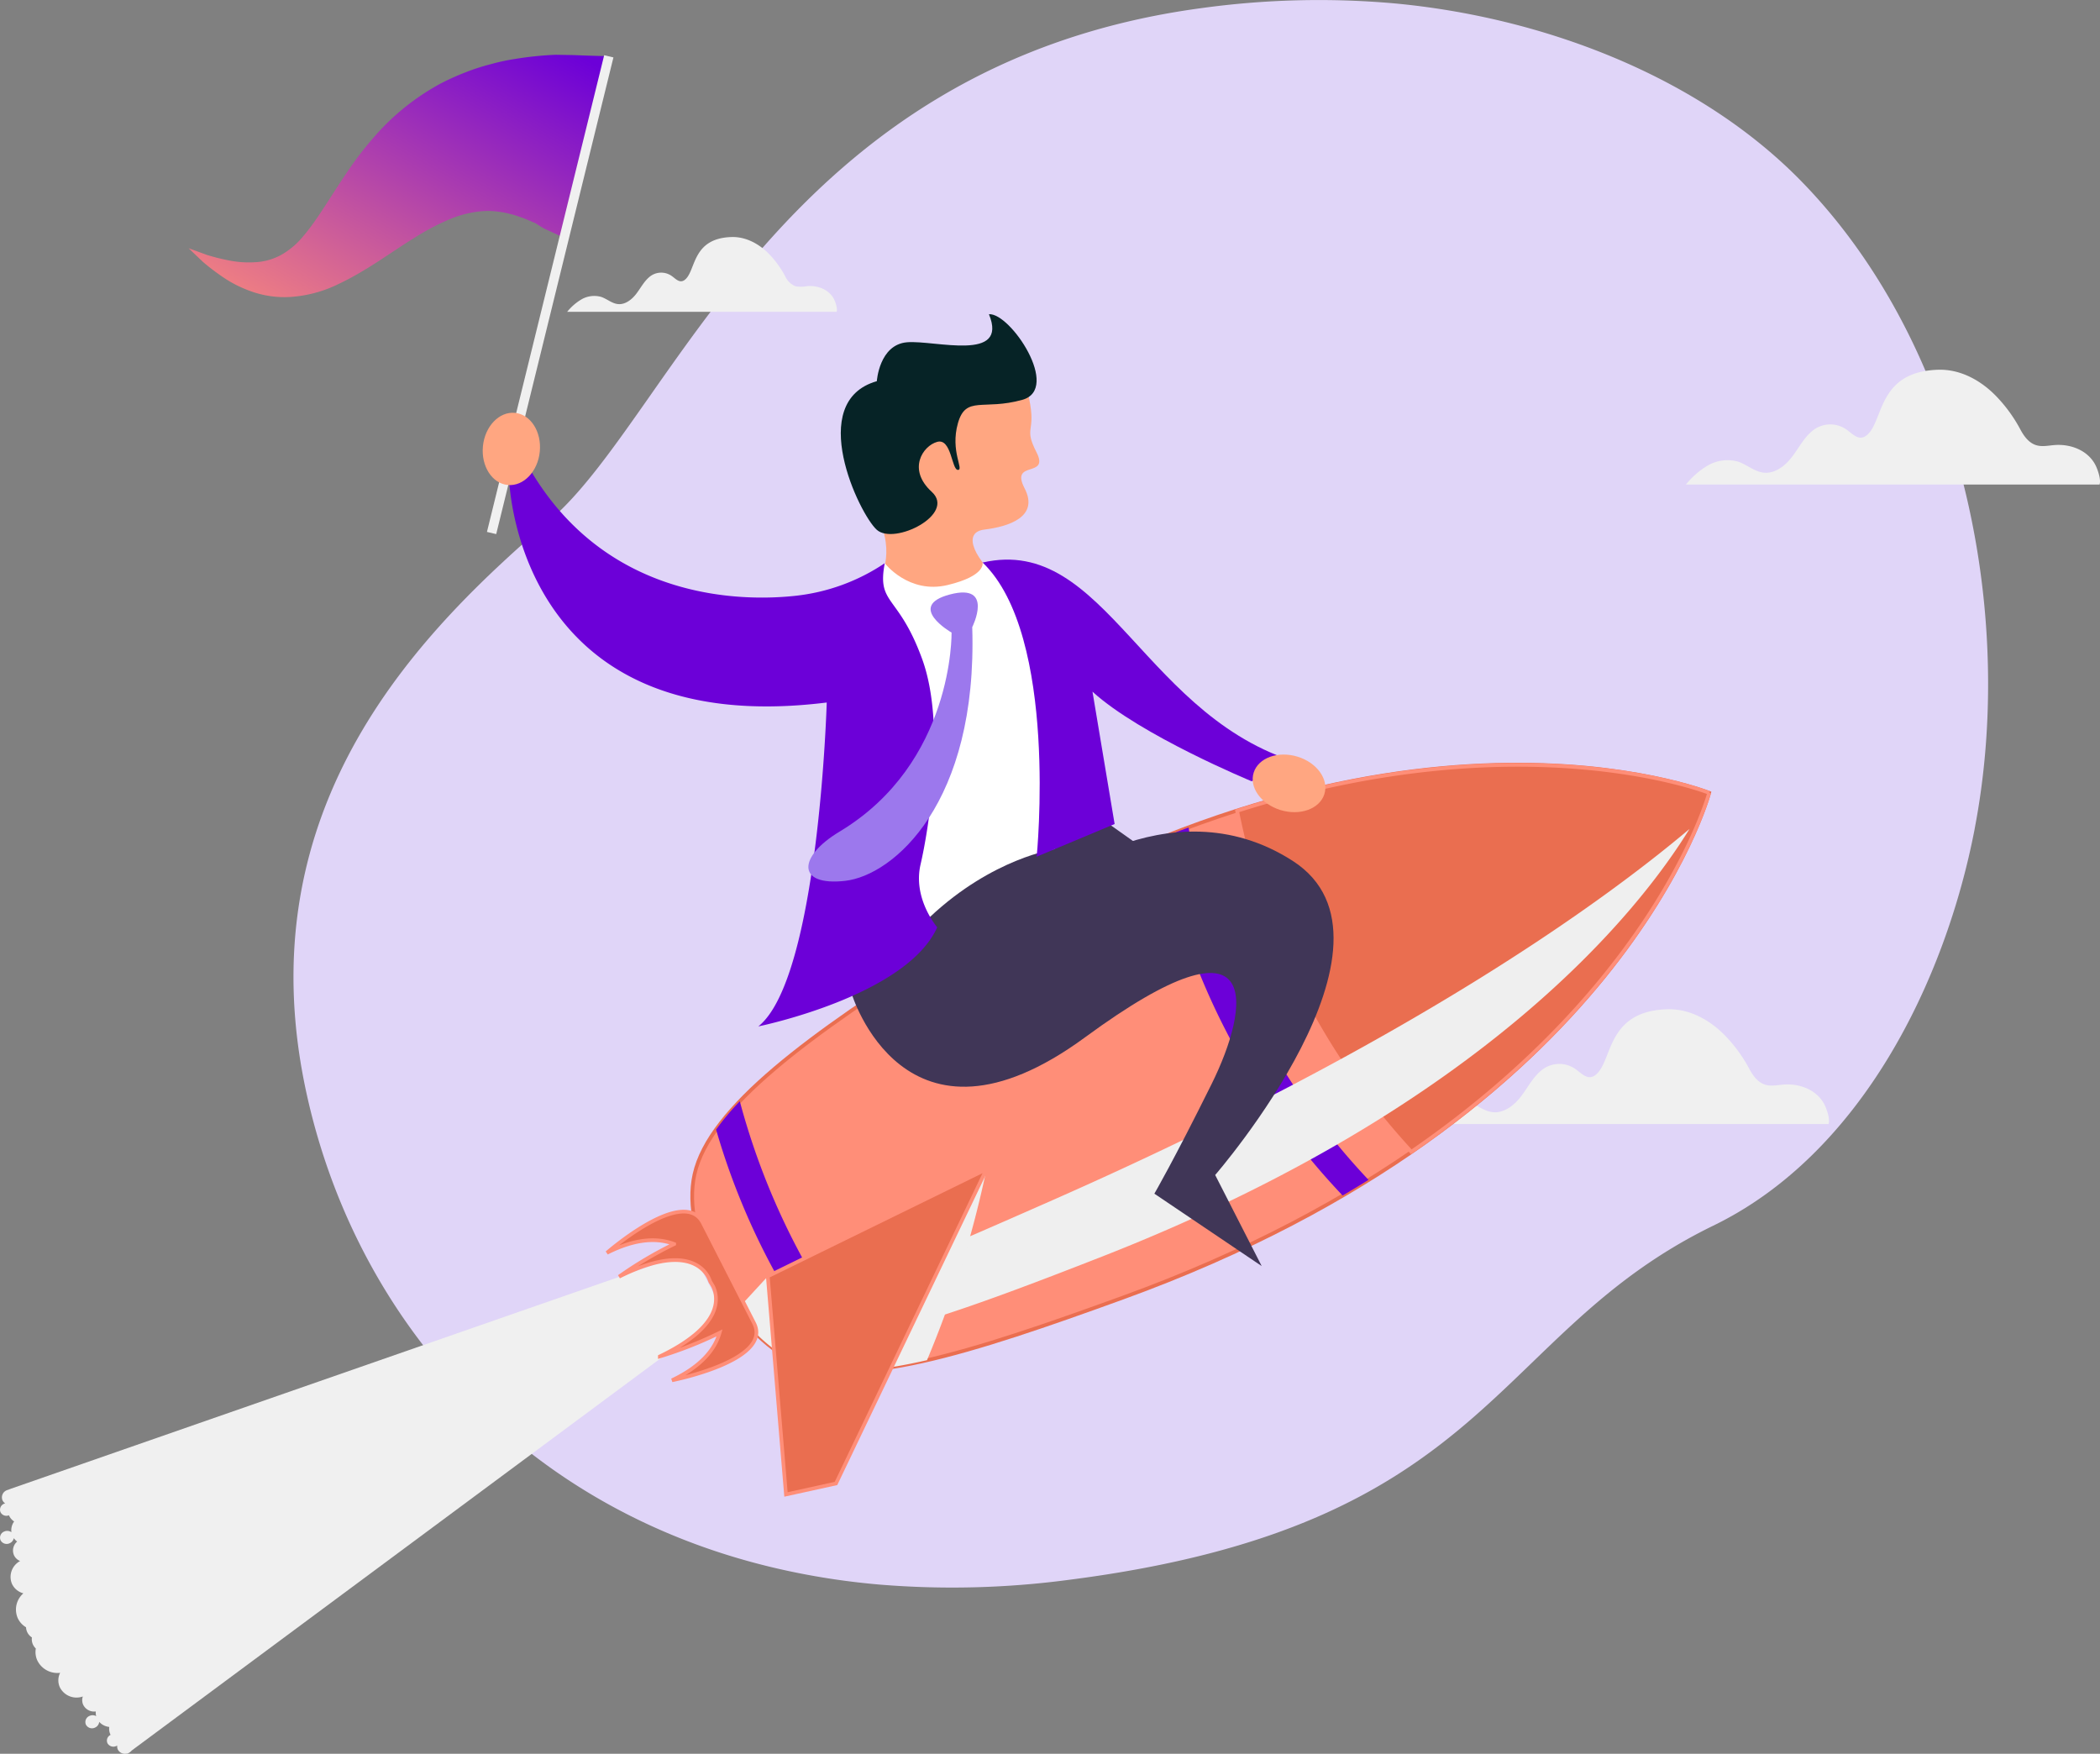
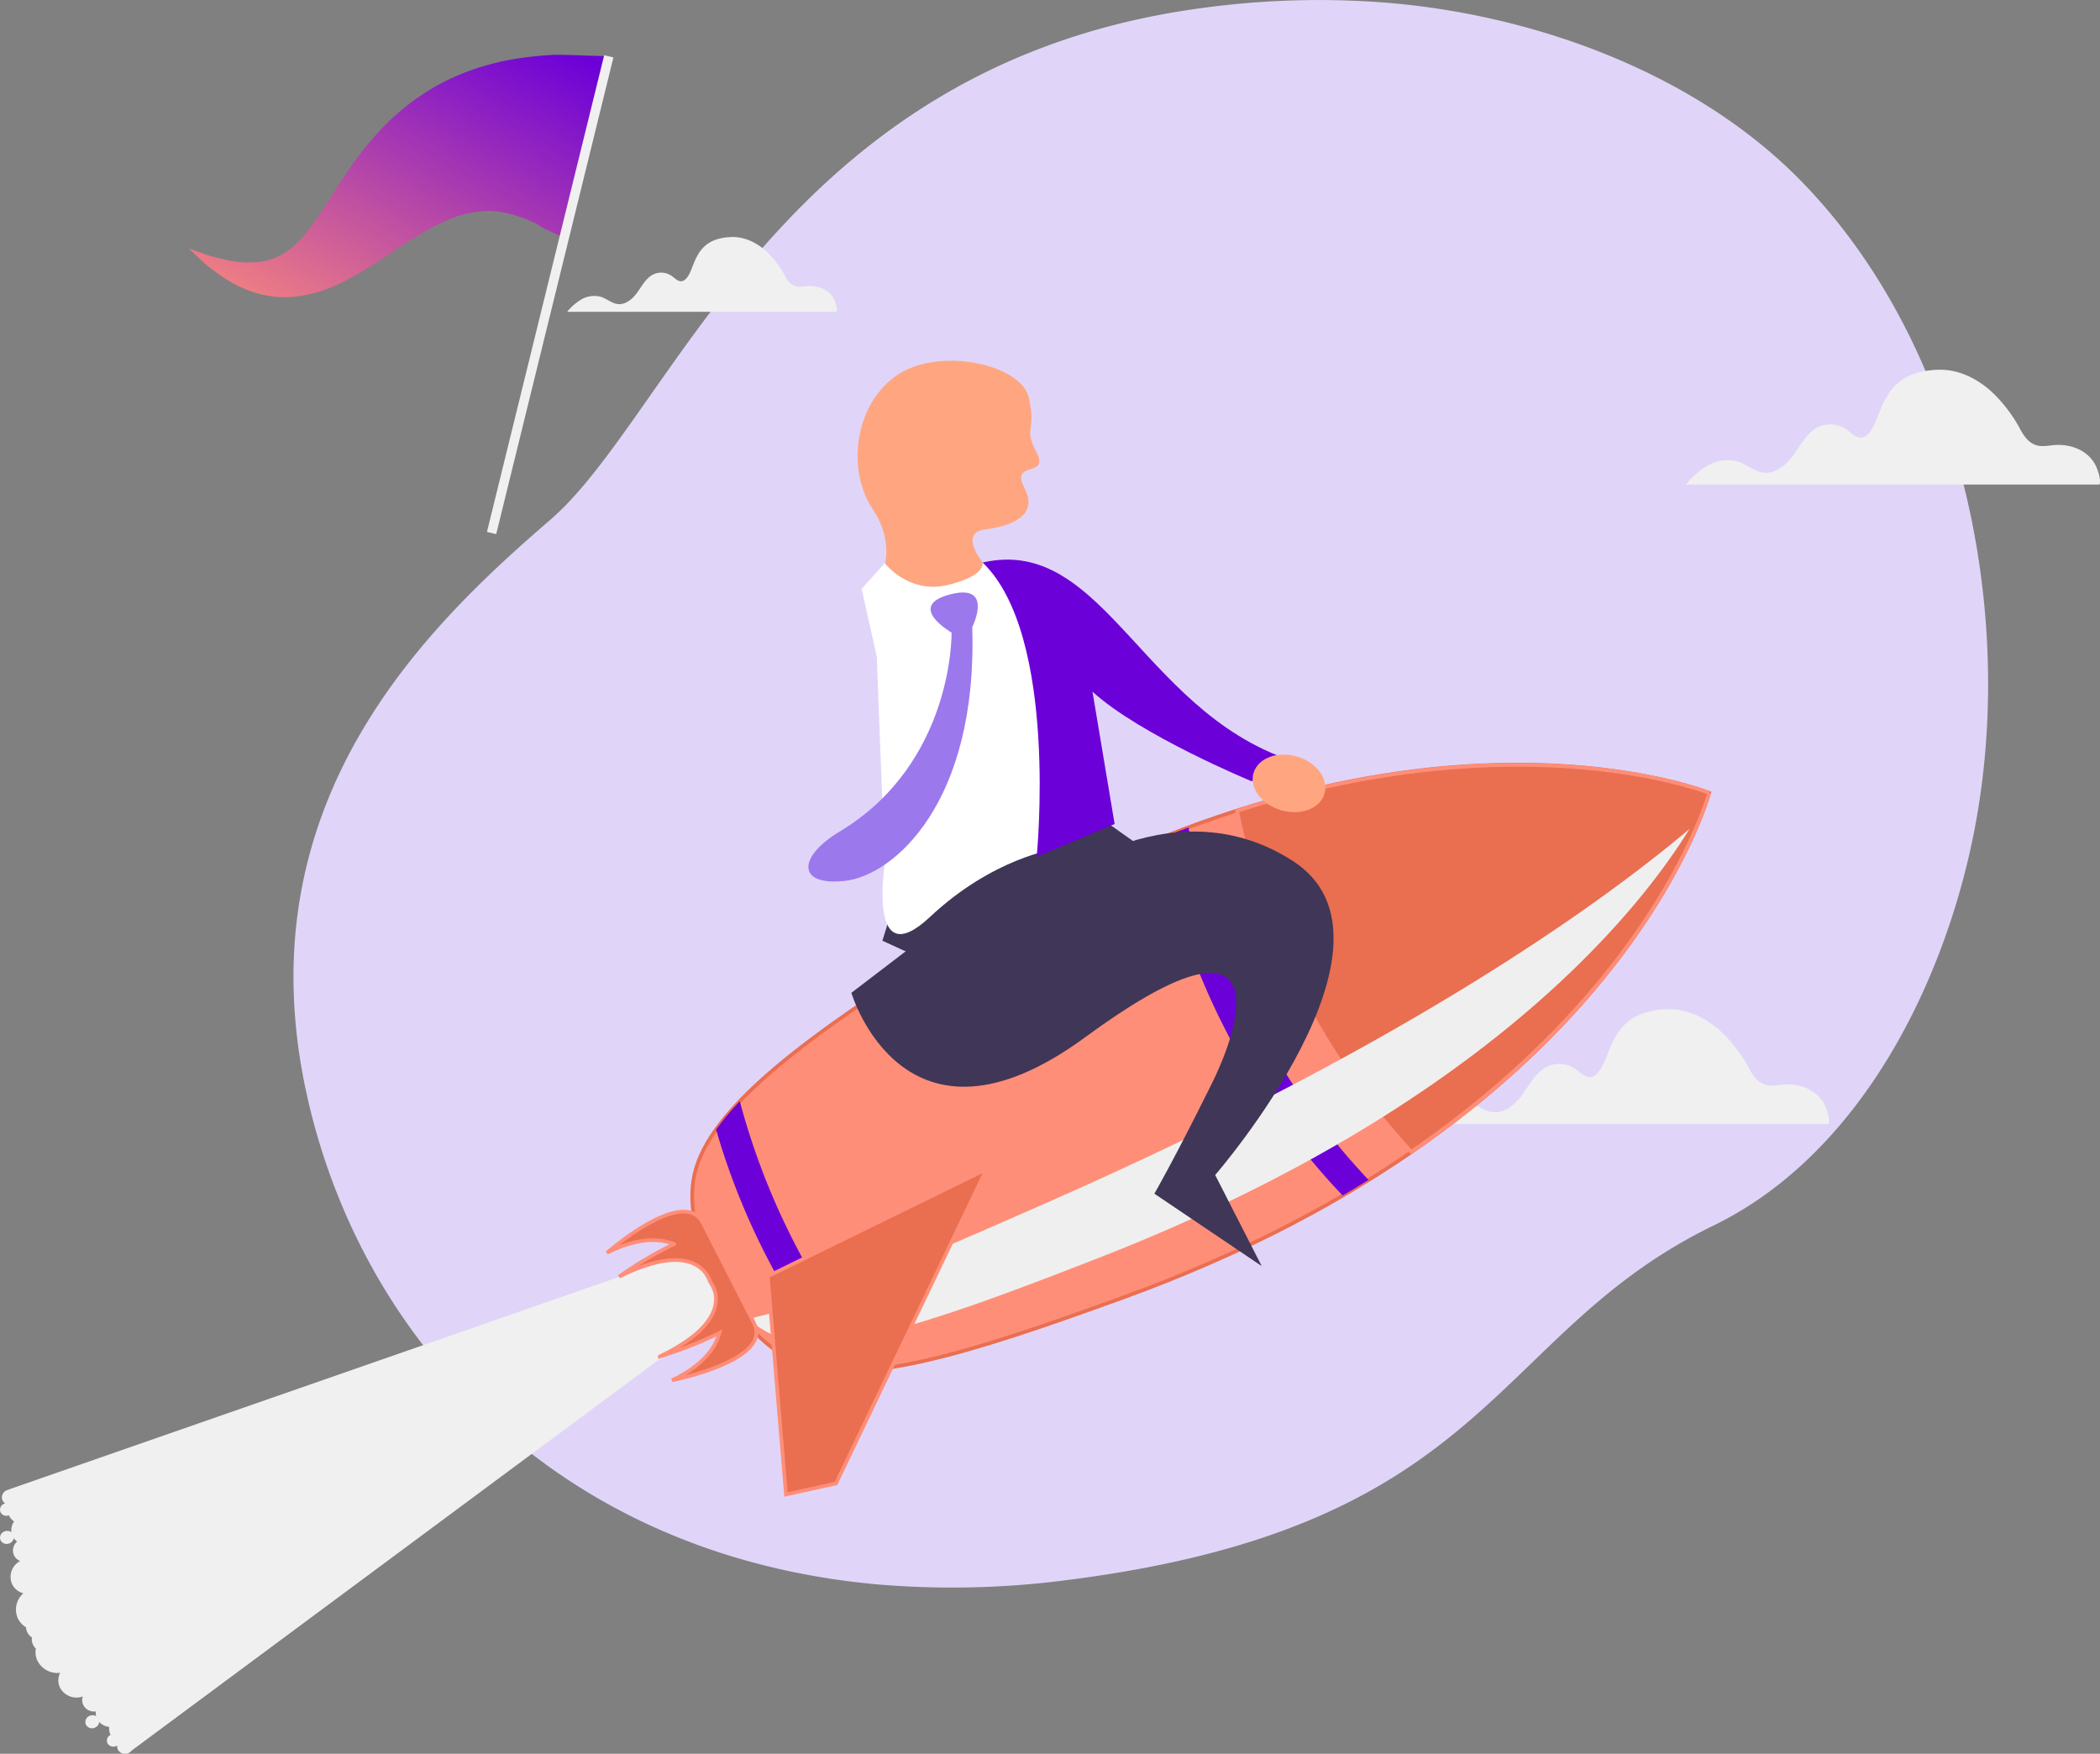
<svg xmlns="http://www.w3.org/2000/svg" width="570" height="476" viewBox="0 0 570 476">
  <rect x="0" y="0" width="570" height="476" fill="#808080" stroke="none" />
  <defs>
    <linearGradient id="linear-gradient" x1="-6.273" y1="-31.938" x2="-6.134" y2="-31.938" gradientUnits="objectBoundingBox">
      <stop offset="0" stop-color="#fff" stop-opacity="0.6" />
      <stop offset="1" stop-color="#fff" stop-opacity="0" />
    </linearGradient>
    <linearGradient id="linear-gradient-2" x1="0.065" y1="1.149" x2="1.05" y2="0.119" gradientUnits="objectBoundingBox">
      <stop offset="0" stop-color="#ff8e78" />
      <stop offset="1" stop-color="#6c00d8" />
    </linearGradient>
  </defs>
  <g id="Our_Launch_Pad" data-name="Our Launch Pad" transform="translate(0 -0.003)" style="mix-blend-mode: normal;isolation: isolate">
    <g id="DESIGNED_BY_FREEPIK" data-name="DESIGNED BY FREEPIK" transform="translate(0 0.003)">
      <g id="Group_4102" data-name="Group 4102">
        <path id="Path_9604" data-name="Path 9604" d="M534.306,224.953c-7.927,41.181-30.688,88.142-70.938,107.708-60.8,29.574-59.537,81.443-175.189,96.17a240.277,240.277,0,0,1-50.915,1.27,199.43,199.43,0,0,1-24.691-3.649C140.8,411.2,95.469,358.6,81.76,297.848,63.709,217.955,114.348,169.865,147.7,141.071S210.662,17.576,324.24,2.23A233.064,233.064,0,0,1,376.565.9c39.77,3.639,82.329,19.366,110.514,48.12q3.172,3.239,6.15,6.679c38.84,44.8,51.875,113.117,41.067,169.255Z" transform="translate(1.682 -0.003)" fill="#e0d5f8" />
        <path id="Path_9605" data-name="Path 9605" d="M560.221,131.53c.46-1.4-.572-4.11-.95-4.93-1.941-4.23-6.742-6.14-11.288-5.78-1.655.13-3.351.52-4.934.04-1.982-.59-3.31-2.39-4.28-4.18a40.082,40.082,0,0,0-6.732-9.25c-4.1-4.18-9.623-7.26-15.712-7.05-16.366.55-14.68,13.81-19.185,17.68-2.513,2.16-4.321-.91-6.456-1.96a7.62,7.62,0,0,0-8.428.87c-2.339,1.93-3.719,4.72-5.557,7.11s-4.587,4.55-7.631,4.23c-2.544-.27-4.566-2.2-7-3a10.685,10.685,0,0,0-8.448,1.21,22.591,22.591,0,0,0-5.68,5.01Z" transform="translate(9.663 -0.023)" fill="#f0f0f0" />
        <path id="Path_9606" data-name="Path 9606" d="M488.221,305.14c.46-1.4-.572-4.11-.95-4.93-1.941-4.23-6.742-6.14-11.288-5.78-1.655.13-3.351.52-4.934.04-1.982-.59-3.31-2.39-4.28-4.18a40.081,40.081,0,0,0-6.732-9.25c-4.1-4.18-9.623-7.26-15.712-7.05-16.366.55-14.68,13.81-19.185,17.68-2.513,2.16-4.321-.91-6.456-1.96a7.62,7.62,0,0,0-8.428.87c-2.339,1.93-3.719,4.72-5.557,7.11s-4.587,4.55-7.631,4.23c-2.544-.27-4.566-2.2-7-3a10.685,10.685,0,0,0-8.448,1.21,22.591,22.591,0,0,0-5.68,5.01H488.221Z" transform="translate(8.11 -0.058)" fill="#f0f0f0" />
        <path id="Path_9607" data-name="Path 9607" d="M223.835,84.63c.3-.91-.368-2.68-.613-3.21-1.267-2.76-4.393-4-7.355-3.76a8.713,8.713,0,0,1-3.218.03,5.192,5.192,0,0,1-2.789-2.73,26.273,26.273,0,0,0-4.383-6.03c-2.666-2.72-6.272-4.73-10.236-4.59-10.665.36-9.562,9-12.5,11.52-1.635,1.4-2.82-.59-4.209-1.28a4.942,4.942,0,0,0-5.486.57c-1.522,1.26-2.421,3.07-3.627,4.63s-2.993,2.96-4.965,2.75c-1.655-.18-2.973-1.43-4.556-1.95a6.92,6.92,0,0,0-5.506.79,14.464,14.464,0,0,0-3.7,3.27h73.155Z" transform="translate(3.251 -0.003)" fill="#f0f0f0" />
        <path id="Path_9608" data-name="Path 9608" d="M34.51,476.09l161.715-119.9-8.387-16.44L2.32,404.36Z" transform="translate(0.05 -0.092)" fill="#f0f0f0" />
        <path id="Path_9609" data-name="Path 9609" d="M291.464,220.52l13.127,9.3-44.244,37.39-25.9-11.83,6.691-21.55Z" transform="translate(5.058 -0.049)" fill="#403657" />
        <path id="Path_9610" data-name="Path 9610" d="M459.949,215.25s-85.71-34.37-207.481,42.48c-36.6,23.1-63.838,42.87-67.924,61.05-3.79,16.9,10.2,41.56,25.59,50.07,16.56,9.16,49.8-1.76,90.644-16.58,135.859-49.28,159.171-137.02,159.171-137.02Z" transform="translate(3.967 -0.063)" fill="#ff8e78" stroke="#ea6e50" stroke-width="1" />
        <path id="Path_9611" data-name="Path 9611" d="M333.5,275.84a188.681,188.681,0,0,1-17.551-51.18c-2.544.94-5.1,1.92-7.692,2.96a188.581,188.581,0,0,0,17.694,51.92,191.259,191.259,0,0,0,31.822,45q3.6-2.115,7.028-4.25a191.388,191.388,0,0,1-31.311-44.45Z" transform="translate(6.65 -0.057)" fill="#6c00d8" />
        <path id="Path_9612" data-name="Path 9612" d="M223.89,372.13A67.509,67.509,0,0,0,234,371.65,193.052,193.052,0,0,1,196.7,298.97a70.993,70.993,0,0,0-6.436,7.69A191.582,191.582,0,0,0,203.7,340.61a194.123,194.123,0,0,0,20.166,31.51Z" transform="translate(4.104 -0.069)" fill="#6c00d8" />
        <path id="Path_9613" data-name="Path 9613" d="M456.826,215.25s-50.129-20-128.126,4.88a188.545,188.545,0,0,0,17.2,49.43,190.881,190.881,0,0,0,30.085,43.11c67.107-46.16,80.837-97.42,80.837-97.42Z" transform="translate(7.091 -0.053)" fill="#ea6e50" stroke="#ff8e78" stroke-width="1" />
        <path id="Path_9614" data-name="Path 9614" d="M454.307,225.04c-23.854,20.12-76.26,58.09-172.431,100.56-36.48,16.11-66.882,29.19-83.136,32.41a29.8,29.8,0,0,0,8.05,4.95c14.9,5.91,47.636-6.03,87.968-21.81,104.476-40.89,146.187-94.4,159.539-116.11Z" transform="translate(4.287 -0.063)" fill="#efefef" style="mix-blend-mode: multiply;isolation: isolate" />
-         <path id="Path_9615" data-name="Path 9615" d="M247.394,369.24a282.143,282.143,0,0,0,16.141-51.8L204.171,346.5l-8.591,9.32c4.209,5.54,9.163,10.19,14.292,13.03,8.5,4.7,21.433,4.09,37.512.39Z" transform="translate(4.219 -0.07)" fill="#efefef" style="mix-blend-mode: multiply;isolation: isolate" />
        <path id="Path_9616" data-name="Path 9616" d="M263.353,317.44l-40.842,85.29-13.577,2.98L204,346.5Z" transform="translate(4.401 -0.092)" fill="#ea6e50" stroke="#ff8e78" stroke-width="1" />
        <path id="Path_9617" data-name="Path 9617" d="M201.173,359.16c-.991-1.95-1.839-3.59-2.595-5.09l-4.342-8.5-4.342-8.5c-.756-1.49-1.6-3.14-2.595-5.08-5.179-10.14-26.04,8.12-26.04,8.12,8.04-4.07,13.975-4.03,18.255-2.39a106.947,106.947,0,0,0-14.956,8.86c17.183-8.58,22.658-2.77,24.2.08.378.79.572,1.33.572,1.33s.317.47.746,1.24c1.4,2.92,2.86,10.69-14.455,19a108.157,108.157,0,0,0,16.212-6.4c-1.236,4.34-4.761,9-12.913,12.87,0,0,27.439-5.38,22.26-15.52Z" transform="translate(3.479 -0.071)" fill="#ea6e50" stroke="#ff8e78" stroke-width="1" />
-         <path id="Path_9618" data-name="Path 9618" d="M263.083,288.27c92.4-49.84,154.86-68.12,185.62-74.73-25.754-2.56-94.506-1.99-190.605,55.31-37.1,22.13-64.952,40.68-70.591,55.82a22.632,22.632,0,0,0-1.2,9.9c12.6-10.94,40.955-26.98,76.771-46.3Z" transform="translate(4.017 -0.057)" fill="url(#linear-gradient)" />
        <path id="Path_9619" data-name="Path 9619" d="M226.21,269.54s14.241,48.17,63.46,12.04,44.673-8.19,34.315,12.7-15.538,29.76-15.538,29.76l29.135,19.65-12.627-24.72S380,255.58,346,233.72s-69.283,8.24-69.283,8.24l-16.509,1.58-34,25.99Z" transform="translate(4.88 -0.059)" fill="#403657" />
        <path id="Path_9620" data-name="Path 9620" d="M266.966,157.88c-6.865-5.54-11.156-13.33-4.689-14.12s14.956-3.4,10.91-11.2,6.875-2.65,3.238-9.77,0-5.14-2.023-14.64-25.059-14.24-36.378-5.93-12.933,25.72-6.068,36,2.094,18.71,2.094,18.71l22.137,12.15,10.778-11.2Z" transform="translate(4.915 -0.025)" fill="#ffa681" />
        <path id="Path_9621" data-name="Path 9621" d="M235.212,152.91s6.477,8.45,17.05,5.92,9.49-6.11,9.49-6.11,40.659,27.14,19.573,77.79c0,0-16.764,2.39-33.814,18.38s-12.3-14.2-12.3-14.2l-2.166-56.43-4.1-18.38,6.262-6.97Z" transform="translate(4.939 -0.04)" fill="#fff" />
-         <path id="Path_9622" data-name="Path 9622" d="M221.481,190.73s-2.156,74.8-18.562,87.89c0,0,40.127-8.17,48.555-26.9,0,0-6.691-7.75-4.526-17.05s6.906-38.03.429-55.78-12.3-14.58-10.144-25.99a53.792,53.792,0,0,1-24.446,8.87c-13.332,1.42-51.314,1.9-72.46-35.41l-5.087,3.11s1.2,71.81,86.231,61.24Z" transform="translate(2.917 -0.038)" fill="#6c00d8" />
        <path id="Path_9623" data-name="Path 9623" d="M253.651,171.72s.664,35.39-30.433,54.05c-11.329,6.8-11.656,14.83,1.512,13.35s36.041-21.12,34.529-68.87c0,0,6.048-12.04-6.038-8.87s.429,10.35.429,10.35Z" transform="translate(4.633 -0.039)" fill="#9c78ed" />
-         <path id="Path_9624" data-name="Path 9624" d="M263.609,85.3c5.823-.42,19.645,20.28,9.061,23.24s-15.324-1.27-17.479,6.34,1.726,12.68,0,12.68-1.737-8.66-5.619-7.61-8.193,7.45-1.5,13.55-10.144,14.55-14.895,10.33-19.41-34.83,0-40.35c0,0,.644-9.93,8.2-10.56S269,98.41,263.609,85.31Z" transform="translate(4.819 -0.022)" fill="#062326" />
        <path id="Path_9625" data-name="Path 9625" d="M261.07,152.72c33.671-7.75,43.917,43.45,87.845,54.93l-14.854,4.42s-30.177-12.46-43.161-24.3l6.007,35.92-21.157,8.87s6.048-59.99-14.68-79.85Z" transform="translate(5.632 -0.038)" fill="#6c00d8" />
        <path id="Path_9626" data-name="Path 9626" d="M340.369,219.9c-5.292-1.63-8.54-6.19-7.253-10.19s6.62-5.92,11.912-4.29,8.54,6.19,7.253,10.19S345.661,221.53,340.369,219.9Z" transform="translate(7.18 -0.043)" fill="#ffa681" />
-         <path id="Path_9627" data-name="Path 9627" d="M152.022,64.55s-1.767-.83-4.873-2.27l-.582-.27-.286-.16q-.291-.18-.613-.36c-.439-.28-.919-.59-1.43-.92-1.3-.51-2.911-1.32-4.495-1.78a17.863,17.863,0,0,0-2.533-.75,19.05,19.05,0,0,0-2.728-.54,25.476,25.476,0,0,0-2.983-.25,26.157,26.157,0,0,0-3.3.25,29.4,29.4,0,0,0-7.723,2.22,63.669,63.669,0,0,0-8.9,4.73c-6.221,3.77-12.9,8.94-20.85,12.68A34.9,34.9,0,0,1,78.07,80.58a26.877,26.877,0,0,1-11.288-1.61,33.108,33.108,0,0,1-7.744-4.02,59.689,59.689,0,0,1-5.026-3.86c-2.482-2.36-3.892-3.71-3.892-3.71s1.818.66,5.016,1.83a55.877,55.877,0,0,0,5.792,1.45,27.4,27.4,0,0,0,7.223.51A16.235,16.235,0,0,0,75.3,69.15a21.083,21.083,0,0,0,6-5.13c3.821-4.46,7.335-10.7,11.983-17.51a92.372,92.372,0,0,1,8.06-10.33,64.023,64.023,0,0,1,10.859-9.6,64.737,64.737,0,0,1,6.385-3.94,68.174,68.174,0,0,1,6.753-3.03,56.517,56.517,0,0,1,6.732-2.17,54.517,54.517,0,0,1,6.415-1.4,92.991,92.991,0,0,1,11.2-1.17c1.8.03,3.484.06,5.047.09,1.451.06,2.789.11,3.994.15,3.432.1,5.394.15,5.394.15l-12.1,49.3Z" transform="translate(1.081 -0.003)" fill="url(#linear-gradient-2)" />
+         <path id="Path_9627" data-name="Path 9627" d="M152.022,64.55s-1.767-.83-4.873-2.27l-.582-.27-.286-.16q-.291-.18-.613-.36c-.439-.28-.919-.59-1.43-.92-1.3-.51-2.911-1.32-4.495-1.78a17.863,17.863,0,0,0-2.533-.75,19.05,19.05,0,0,0-2.728-.54,25.476,25.476,0,0,0-2.983-.25,26.157,26.157,0,0,0-3.3.25,29.4,29.4,0,0,0-7.723,2.22,63.669,63.669,0,0,0-8.9,4.73c-6.221,3.77-12.9,8.94-20.85,12.68A34.9,34.9,0,0,1,78.07,80.58a26.877,26.877,0,0,1-11.288-1.61,33.108,33.108,0,0,1-7.744-4.02,59.689,59.689,0,0,1-5.026-3.86c-2.482-2.36-3.892-3.71-3.892-3.71s1.818.66,5.016,1.83a55.877,55.877,0,0,0,5.792,1.45,27.4,27.4,0,0,0,7.223.51A16.235,16.235,0,0,0,75.3,69.15a21.083,21.083,0,0,0,6-5.13c3.821-4.46,7.335-10.7,11.983-17.51a92.372,92.372,0,0,1,8.06-10.33,64.023,64.023,0,0,1,10.859-9.6,64.737,64.737,0,0,1,6.385-3.94,68.174,68.174,0,0,1,6.753-3.03,56.517,56.517,0,0,1,6.732-2.17,54.517,54.517,0,0,1,6.415-1.4,92.991,92.991,0,0,1,11.2-1.17c1.8.03,3.484.06,5.047.09,1.451.06,2.789.11,3.994.15,3.432.1,5.394.15,5.394.15l-12.1,49.3" transform="translate(1.081 -0.003)" fill="url(#linear-gradient-2)" />
        <path id="Path_9630" data-name="Path 9630" d="M0,0,133.267.652l.012,2.582L.012,2.582Z" transform="matrix(0.234, -0.972, 0.972, 0.234, 132.172, 144.373)" fill="#f0f0f0" />
-         <path id="Path_9628" data-name="Path 9628" d="M143.747,122.6c-.531,5.41-4.423,9.46-8.683,9.06s-7.284-5.11-6.753-10.52,4.423-9.46,8.683-9.06,7.284,5.12,6.753,10.52Z" transform="translate(2.767 -0.025)" fill="#ffa681" />
        <path id="Path_9629" data-name="Path 9629" d="M2.83,404.37a2.507,2.507,0,0,0-.991.2,2.072,2.072,0,0,0-1.154,2.74,1.973,1.973,0,0,0,.725.82,2.558,2.558,0,0,0-.3.1,1.747,1.747,0,0,0-.97,2.29,1.77,1.77,0,0,0,2.288.84.481.481,0,0,1,.041.11,3.763,3.763,0,0,0,1.369,1.57,4.011,4.011,0,0,0-.736,2.92,1.959,1.959,0,0,0-1.951-.19,1.793,1.793,0,0,0-1,2.36,1.86,1.86,0,0,0,2.472.82,1.916,1.916,0,0,0,1.124-1.38,4.182,4.182,0,0,0,.909.93,3.182,3.182,0,0,0-.858,3.71,3.123,3.123,0,0,0,1.665,1.57A4.877,4.877,0,0,0,3.259,430a4.755,4.755,0,0,0,3.085,2.55,5.824,5.824,0,0,0-1.522,6.74,5.608,5.608,0,0,0,2.247,2.47,3.364,3.364,0,0,0,.306,1.29,3.5,3.5,0,0,0,1.287,1.47,3.487,3.487,0,0,0,.276,1.92,3.536,3.536,0,0,0,.787,1.08,5.465,5.465,0,0,0,.419,3.28,6.056,6.056,0,0,0,6.181,3.32,4.539,4.539,0,0,0-.072,3.95,5.064,5.064,0,0,0,6.232,2.47,3.042,3.042,0,0,0,.1,2.26A3.307,3.307,0,0,0,26,464.61a3.614,3.614,0,0,0,.112,1.28,1.957,1.957,0,0,0-1.8-.08,1.793,1.793,0,0,0-1,2.36,1.86,1.86,0,0,0,2.472.82,1.89,1.89,0,0,0,1.144-1.56,4.243,4.243,0,0,0,2.728,1.38,3.681,3.681,0,0,0,.306,2.05.531.531,0,0,1,.051.11,1.719,1.719,0,0,0-.858,2.23,1.842,1.842,0,0,0,2.39.8,1.775,1.775,0,0,0,.276-.15,1.985,1.985,0,0,0,.153,1.08,2.172,2.172,0,0,0,2.871.96,2.2,2.2,0,0,0,.807-.6Z" transform="translate(0 -0.092)" fill="#f0f0f0" />
      </g>
    </g>
  </g>
</svg>